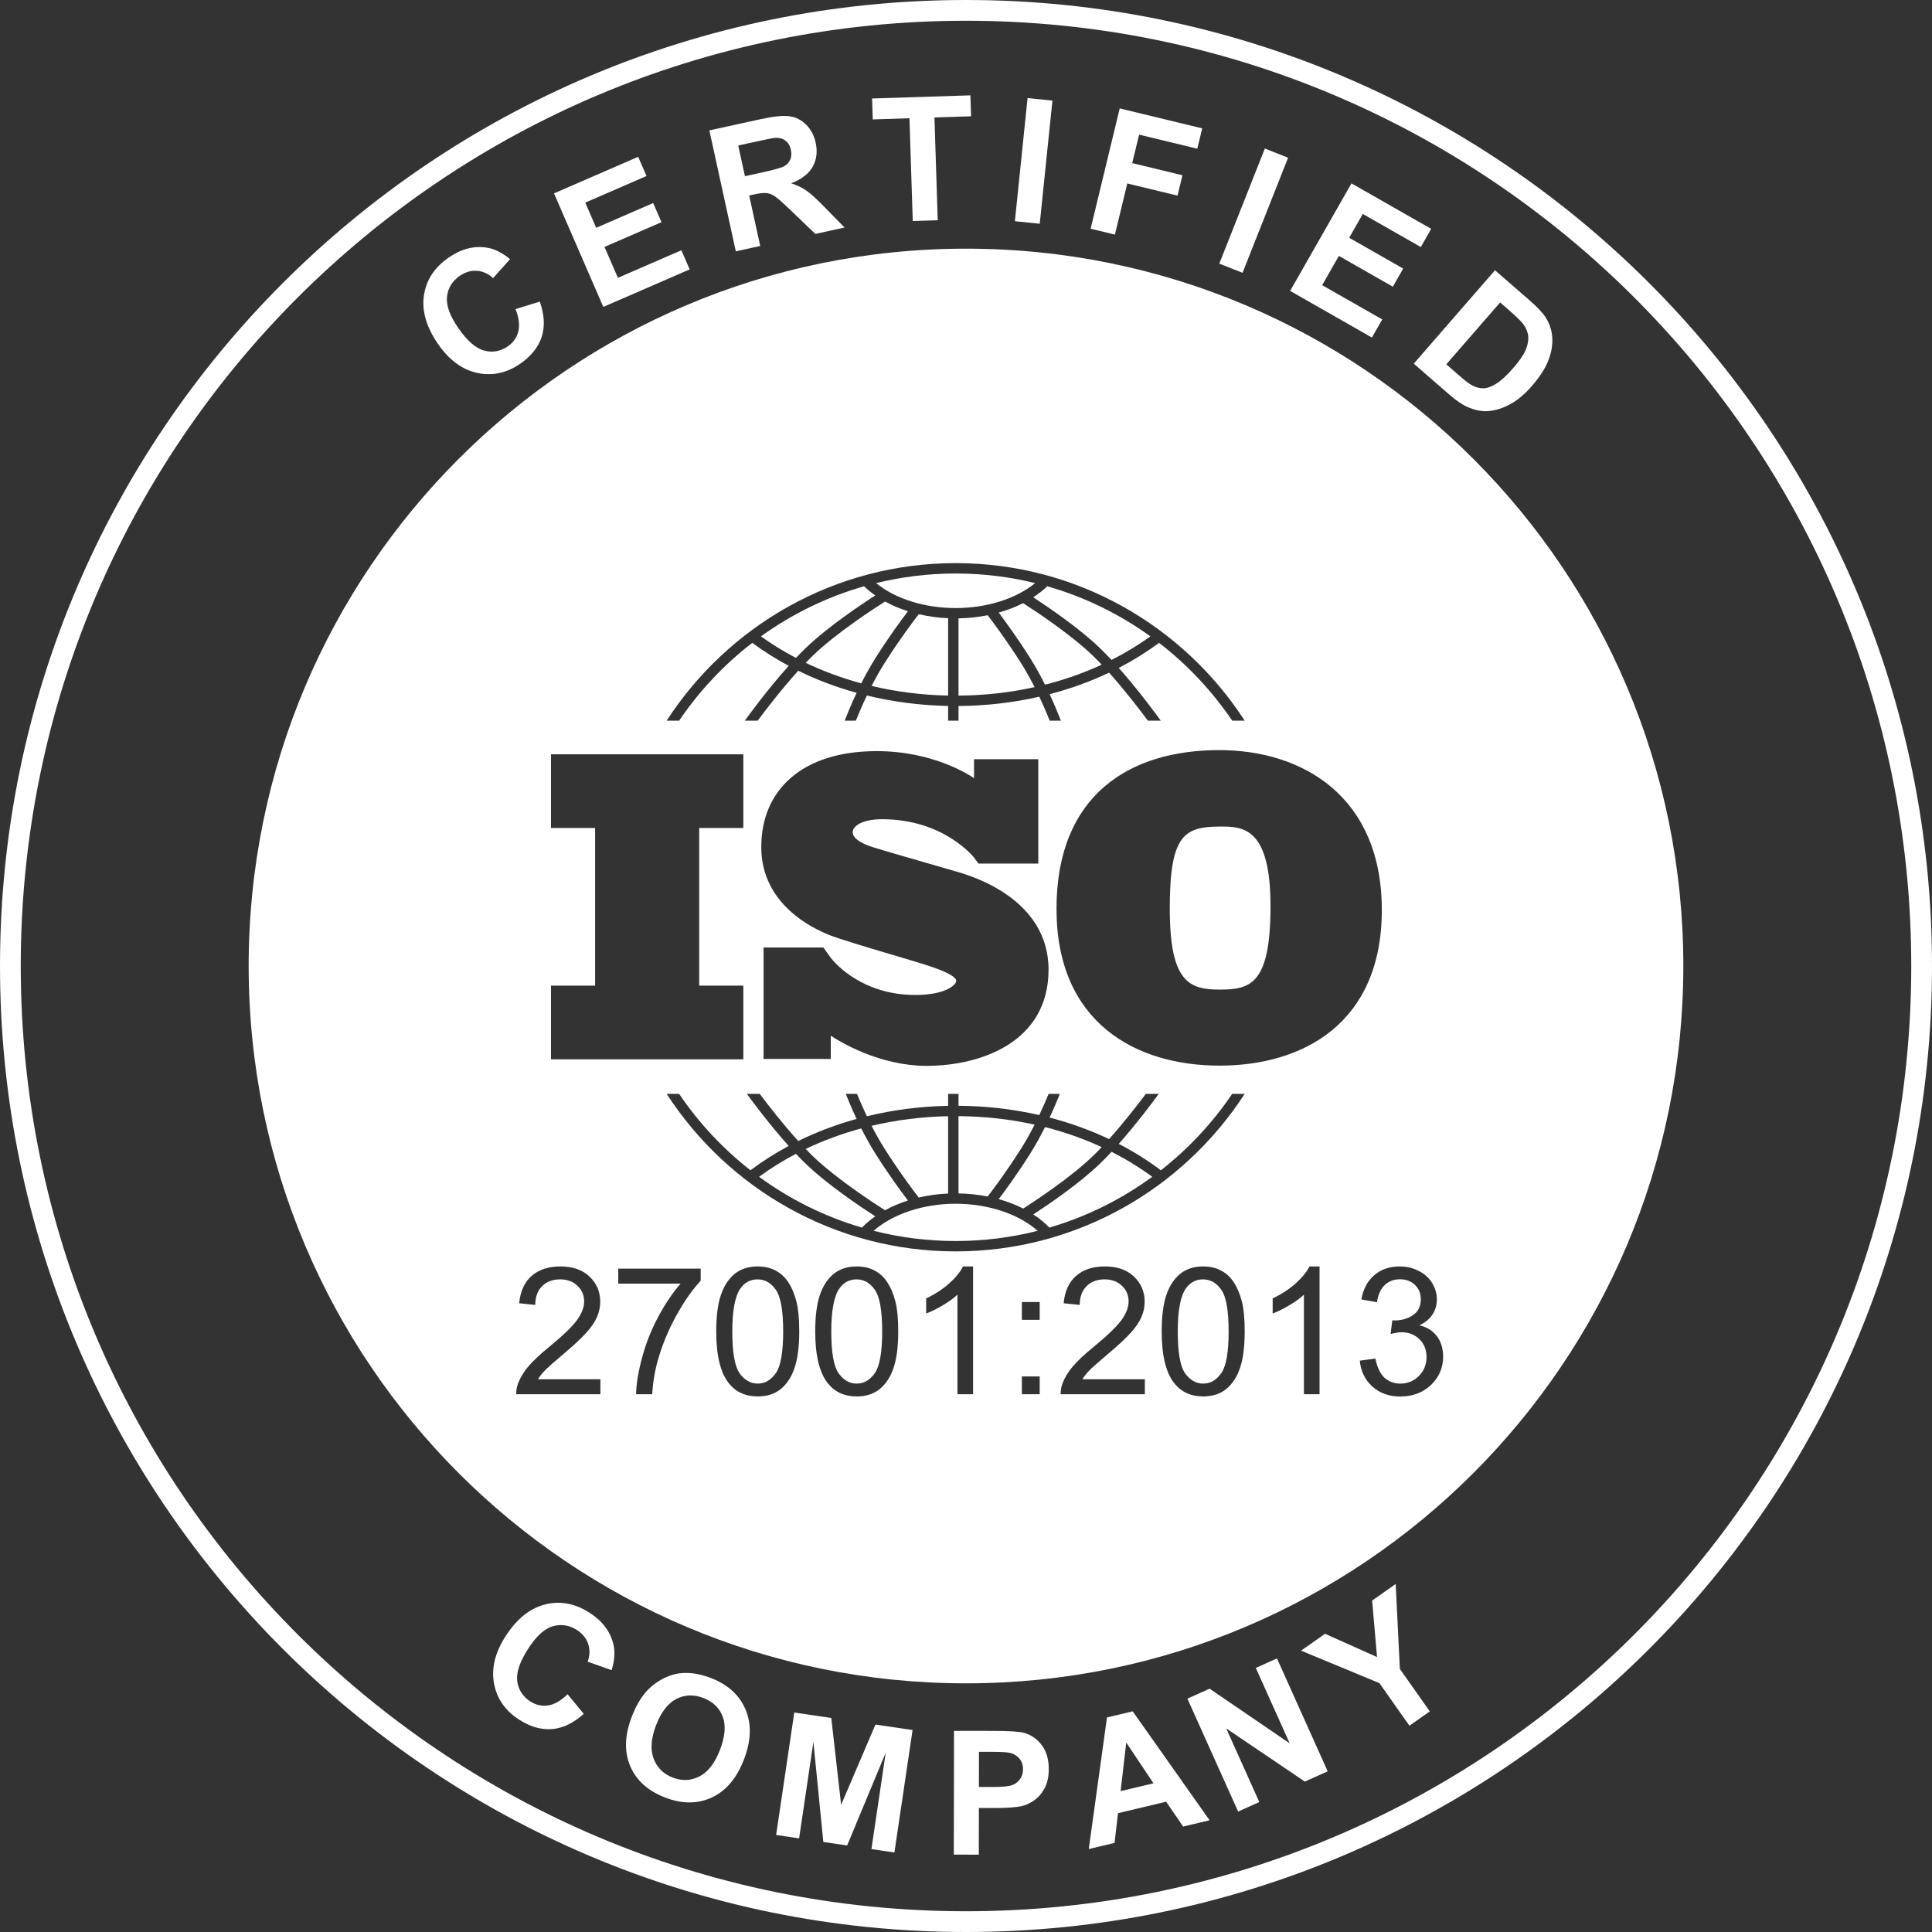
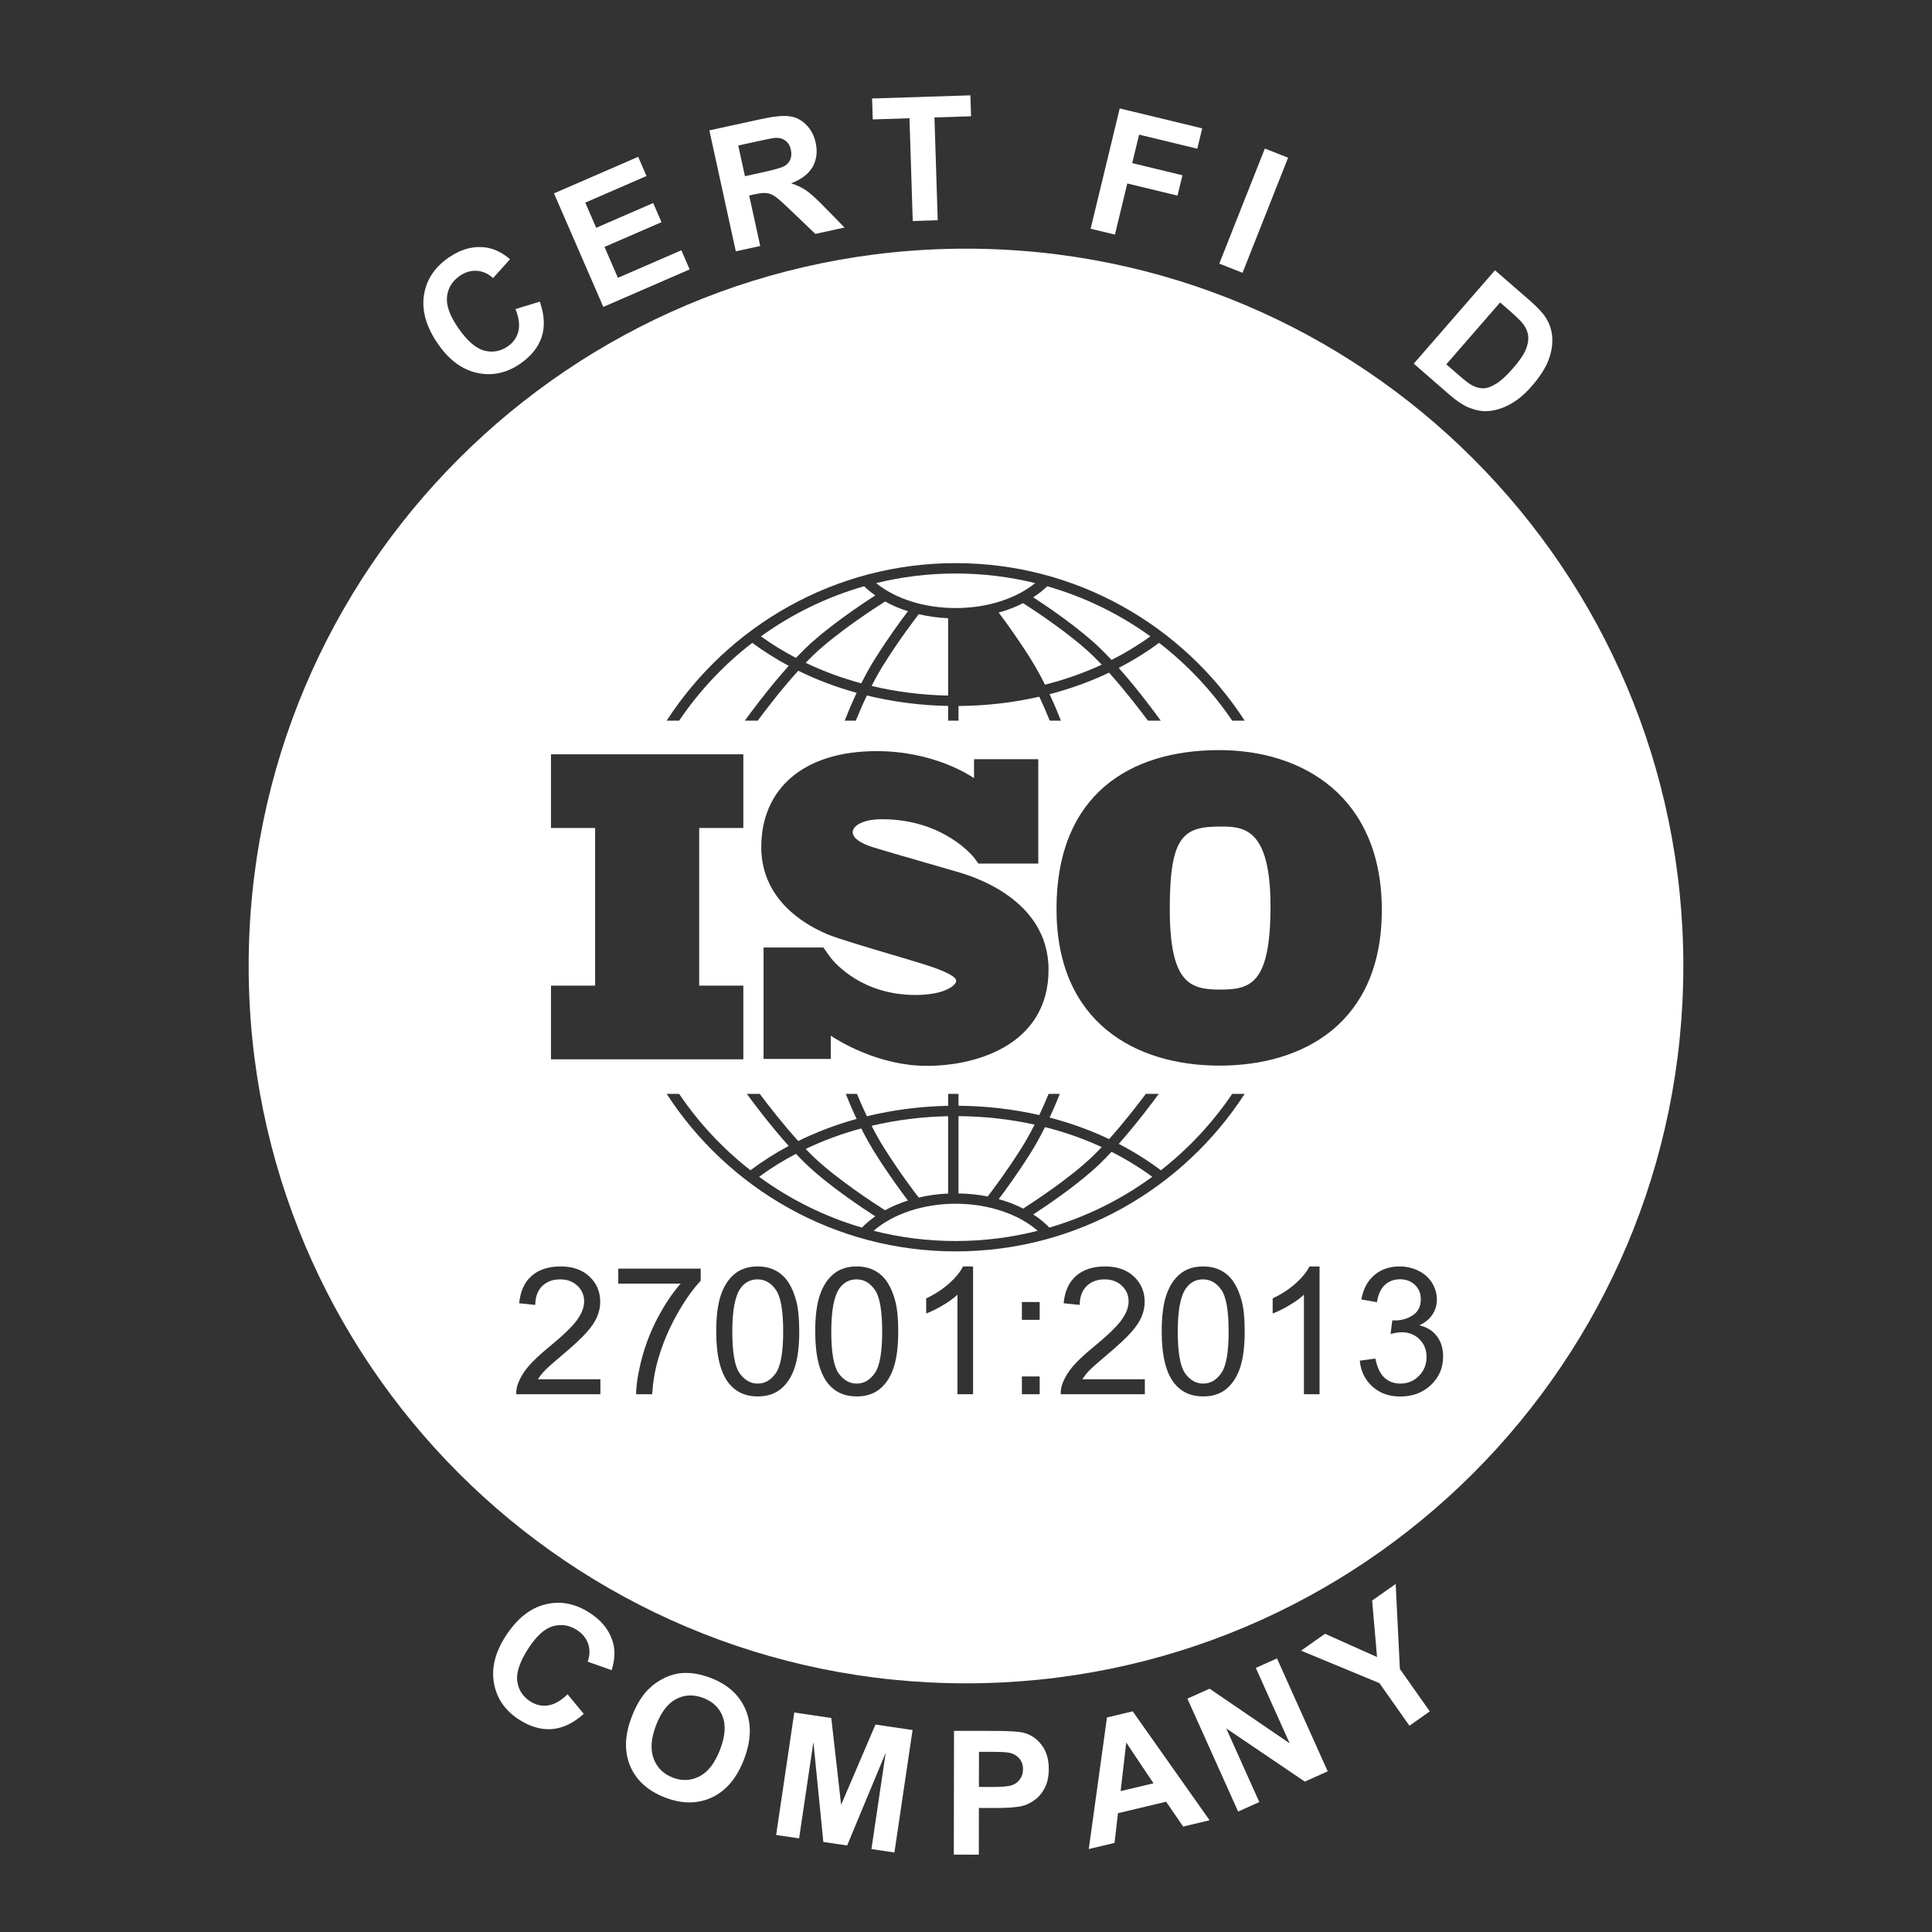
<svg xmlns="http://www.w3.org/2000/svg" width="134" height="134" viewBox="0 0 134 134" fill="none">
  <rect x="0" y="0" width="134" height="134" fill="#333333" stroke="none" />
  <g clip-path="url(#clip0_2211_16917)">
    <path d="M71.799 40.443C70.031 40.009 68.184 39.777 66.284 39.777C64.382 39.777 62.534 40.009 60.765 40.444C62.105 41.535 64.111 42.173 66.284 42.173C68.446 42.173 70.457 41.533 71.799 40.443Z" fill="white" />
    <path d="M79.789 44.136C78.945 44.746 78.043 45.292 77.093 45.772C76.827 45.487 76.56 45.212 76.295 44.957C74.856 43.569 72.712 42.112 71.662 41.428C72.019 41.197 72.345 40.941 72.636 40.663C75.235 41.406 77.648 42.593 79.789 44.136Z" fill="white" />
    <path d="M55.879 45.971C57.097 46.554 58.389 47.031 59.736 47.395C60.029 46.814 60.363 46.206 60.729 45.628C61.669 44.143 62.533 42.971 62.973 42.395C62.407 42.215 61.874 41.988 61.386 41.72C60.785 42.1 58.041 43.866 56.373 45.475C56.21 45.633 56.044 45.799 55.879 45.971Z" fill="white" />
    <path d="M60.452 47.577C62.156 47.981 63.938 48.208 65.76 48.244V42.88C65.057 42.848 64.374 42.752 63.724 42.599C63.398 43.017 62.421 44.302 61.337 46.013C61.016 46.52 60.719 47.056 60.452 47.577Z" fill="white" />
-     <path d="M66.48 48.247V42.888C67.173 42.876 67.852 42.803 68.501 42.672C68.874 43.153 69.805 44.392 70.832 46.013C71.169 46.546 71.481 47.111 71.758 47.658C70.06 48.033 68.289 48.234 66.48 48.247Z" fill="white" />
    <path d="M71.44 45.628C71.825 46.237 72.175 46.879 72.48 47.488C73.852 47.14 75.17 46.675 76.413 46.101C76.206 45.883 75.999 45.672 75.795 45.475C74.256 43.991 71.804 42.374 70.96 41.833C70.438 42.099 69.869 42.319 69.267 42.488C69.724 43.093 70.548 44.219 71.44 45.628Z" fill="white" />
    <path d="M59.931 40.663C60.168 40.89 60.427 41.102 60.708 41.298C59.756 41.91 57.413 43.472 55.873 44.956C55.652 45.17 55.429 45.398 55.206 45.633C54.354 45.187 53.542 44.688 52.778 44.136C54.919 42.593 57.332 41.406 59.931 40.663Z" fill="white" />
    <path d="M84.613 68.636C82.492 68.636 81.133 68.147 81.133 63.009C81.133 57.871 82.139 57.328 84.695 57.328C86.244 57.328 88.12 57.436 88.12 62.846C88.12 68.256 86.734 68.636 84.613 68.636Z" fill="white" />
    <path d="M72.48 78.173C73.852 78.521 75.17 78.986 76.414 79.56C76.207 79.779 76 79.99 75.795 80.187C74.261 81.666 71.817 83.279 70.966 83.825C70.444 83.558 69.874 83.338 69.27 83.169C69.729 82.563 70.55 81.439 71.44 80.034C71.826 79.425 72.175 78.783 72.48 78.173Z" fill="white" />
    <path d="M71.758 78.002C70.062 77.627 68.29 77.427 66.48 77.414L66.48 82.774C67.177 82.785 67.855 82.858 68.503 82.987C68.876 82.504 69.807 81.267 70.832 79.648C71.17 79.115 71.481 78.549 71.758 78.002Z" fill="white" />
    <path d="M65.76 77.418V82.781C65.055 82.812 64.371 82.907 63.722 83.059C63.394 82.638 62.419 81.357 61.337 79.648C61.016 79.141 60.718 78.605 60.452 78.084C62.154 77.68 63.936 77.454 65.76 77.418Z" fill="white" />
    <path d="M60.729 80.033C60.362 79.455 60.029 78.847 59.735 78.266C58.388 78.629 57.096 79.106 55.878 79.69C56.044 79.862 56.209 80.029 56.373 80.187C58.04 81.794 60.781 83.559 61.385 83.941C61.873 83.672 62.405 83.445 62.972 83.265C62.532 82.688 61.669 81.518 60.729 80.033Z" fill="white" />
    <path d="M52.648 81.62C53.45 81.03 54.305 80.499 55.205 80.027C55.428 80.263 55.652 80.491 55.874 80.705C57.413 82.189 59.755 83.75 60.707 84.363C60.368 84.6 60.059 84.861 59.784 85.144C57.188 84.384 54.781 83.18 52.648 81.62Z" fill="white" />
    <path d="M60.594 85.366C62.415 85.828 64.321 86.075 66.283 86.075C68.246 86.075 70.151 85.828 71.972 85.366C70.643 84.198 68.529 83.489 66.283 83.489C64.035 83.489 61.923 84.198 60.594 85.366Z" fill="white" />
    <path d="M72.783 85.144C72.456 84.808 72.083 84.501 71.667 84.23C72.719 83.545 74.858 82.091 76.295 80.705C76.56 80.449 76.828 80.174 77.093 79.889C78.092 80.394 79.038 80.972 79.919 81.62C77.787 83.18 75.379 84.384 72.783 85.144Z" fill="white" />
    <path d="M51.296 95.246C50.959 94.764 50.791 93.799 50.791 92.349C50.791 90.9 50.977 89.906 51.351 89.368C51.648 88.946 52.045 88.735 52.543 88.735C53.049 88.735 53.471 88.974 53.808 89.452C54.149 89.93 54.32 90.895 54.32 92.349C54.32 93.794 54.149 94.758 53.808 95.24C53.471 95.722 53.053 95.963 52.555 95.963C52.057 95.963 51.638 95.724 51.296 95.246Z" fill="white" />
    <path d="M58.162 95.246C57.825 94.764 57.656 93.799 57.656 92.349C57.656 90.9 57.843 89.906 58.216 89.368C58.514 88.946 58.911 88.735 59.409 88.735C59.915 88.735 60.336 88.974 60.674 89.452C61.015 89.93 61.186 90.895 61.186 92.349C61.186 93.794 61.015 94.758 60.674 95.24C60.336 95.722 59.919 95.963 59.421 95.963C58.923 95.963 58.503 95.724 58.162 95.246Z" fill="white" />
    <path d="M82.193 95.246C81.856 94.764 81.687 93.799 81.687 92.349C81.687 90.9 81.874 89.906 82.247 89.368C82.544 88.946 82.942 88.735 83.44 88.735C83.945 88.735 84.367 88.974 84.704 89.452C85.046 89.93 85.216 90.895 85.216 92.349C85.216 93.794 85.046 94.758 84.704 95.24C84.367 95.722 83.95 95.963 83.452 95.963C82.954 95.963 82.534 95.724 82.193 95.246Z" fill="white" />
    <path fill-rule="evenodd" clip-rule="evenodd" d="M67 116.753C94.478 116.753 116.753 94.478 116.753 67C116.753 39.522 94.478 17.247 67 17.247C39.522 17.247 17.247 39.522 17.247 67C17.247 94.478 39.522 116.753 67 116.753ZM47.105 49.982C48.498 47.925 50.211 46.101 52.175 44.586C52.97 45.174 53.814 45.706 54.702 46.181C53.215 47.839 51.882 49.675 51.661 49.982H52.554C53.089 49.261 54.197 47.808 55.365 46.521C56.642 47.149 57.999 47.662 59.414 48.053C59.038 48.853 58.753 49.552 58.586 49.982H59.361C59.539 49.539 59.8 48.921 60.126 48.238C61.932 48.679 63.824 48.926 65.76 48.964V49.982H66.48V48.967C68.401 48.953 70.283 48.734 72.083 48.323C72.39 48.972 72.637 49.557 72.807 49.982H73.582C73.422 49.569 73.153 48.908 72.798 48.148C74.239 47.773 75.622 47.273 76.924 46.655C78.047 47.908 79.098 49.285 79.615 49.982H80.507C80.293 49.684 79.03 47.943 77.594 46.324C78.581 45.813 79.517 45.233 80.391 44.586C82.356 46.101 84.069 47.925 85.462 49.982H86.328C82.072 43.413 74.677 39.057 66.283 39.057C57.89 39.057 50.495 43.413 46.239 49.982H47.105ZM73.277 63.036C73.277 55.125 78.36 52.026 84.558 52.026C90.376 52.026 95.84 55.261 95.84 63.118C95.84 70.974 90.376 73.91 84.585 73.91C78.795 73.91 73.277 70.947 73.277 63.036ZM65.299 60.151C65.743 60.279 66.095 60.38 66.278 60.433C66.292 60.437 66.306 60.441 66.322 60.446L66.329 60.448C67.307 60.73 72.725 62.295 72.725 67.255C72.725 72.307 67.988 73.926 64.269 73.926C60.939 73.926 58.163 72.195 57.62 71.834V73.448H52.96V65.717H57.111C57.19 65.828 57.302 65.989 57.35 66.062C57.392 66.125 57.516 66.291 57.62 66.432V66.435C57.951 66.853 59.834 69.009 63.49 69.009C65.589 69.009 66.323 68.304 66.323 68.034C66.323 67.764 65.709 67.39 64.03 66.865C63.497 66.698 62.737 66.473 61.916 66.229L61.914 66.229C60.149 65.705 58.103 65.097 57.418 64.811C56.413 64.391 52.8 62.742 52.8 58.754C52.8 54.766 55.664 52.097 60.806 52.097C64.703 52.097 67.216 53.737 67.557 53.973V52.655H72.013V59.895H67.862C67.784 59.784 67.551 59.474 67.551 59.474C67.551 59.474 65.484 56.82 61.181 56.82C59.817 56.82 59.142 57.285 59.142 57.72C59.142 58.154 59.742 58.499 60.477 58.739C61.048 58.926 63.742 59.702 65.299 60.151ZM51.556 57.427V52.316H38.215V57.427H41.276V68.361H38.215V73.472H51.556V68.361H48.495V57.427H51.556ZM85.463 75.869C84.1 77.883 82.429 79.673 80.517 81.169C79.606 80.484 78.629 79.872 77.595 79.337C78.84 77.932 79.956 76.435 80.369 75.869H79.473C78.921 76.607 77.953 77.858 76.925 79.005C75.623 78.388 74.24 77.887 72.799 77.512C73.103 76.86 73.344 76.282 73.508 75.869H72.731C72.566 76.271 72.347 76.781 72.083 77.338C70.285 76.927 68.403 76.708 66.48 76.694V75.869H65.76V76.698C63.822 76.735 61.93 76.982 60.125 77.423C59.844 76.833 59.611 76.291 59.438 75.869H58.66C58.832 76.302 59.088 76.916 59.414 77.607C57.998 77.998 56.641 78.511 55.364 79.139C54.291 77.956 53.27 76.635 52.695 75.869H51.799C52.226 76.454 53.405 78.035 54.702 79.48C53.767 79.98 52.881 80.544 52.05 81.168C50.138 79.673 48.467 77.883 47.103 75.869H46.239C50.496 82.438 57.89 86.794 66.284 86.794C74.677 86.794 82.072 82.438 86.328 75.869L85.463 75.869ZM41.642 95.662V96.703H35.806C35.798 96.442 35.84 96.192 35.932 95.951C36.081 95.553 36.318 95.162 36.643 94.776C36.972 94.391 37.446 93.945 38.064 93.439C39.024 92.652 39.672 92.03 40.01 91.572C40.347 91.11 40.515 90.675 40.515 90.265C40.515 89.835 40.361 89.474 40.052 89.181C39.746 88.884 39.347 88.735 38.853 88.735C38.331 88.735 37.914 88.892 37.6 89.205C37.287 89.518 37.129 89.952 37.125 90.506L36.01 90.392C36.087 89.56 36.374 88.928 36.872 88.495C37.37 88.057 38.038 87.838 38.877 87.838C39.724 87.838 40.395 88.073 40.889 88.543C41.383 89.012 41.63 89.595 41.63 90.289C41.63 90.643 41.557 90.99 41.413 91.331C41.268 91.672 41.027 92.032 40.69 92.409C40.357 92.787 39.801 93.305 39.022 93.963C38.371 94.509 37.954 94.881 37.769 95.077C37.584 95.27 37.432 95.465 37.311 95.662H41.642ZM42.882 87.989V89.031H47.207C46.657 89.657 46.137 90.428 45.647 91.343C45.161 92.255 44.788 93.202 44.526 94.186C44.266 95.17 44.129 96.009 44.117 96.703H45.231C45.291 95.824 45.43 95.015 45.647 94.276C45.948 93.228 46.374 92.209 46.924 91.217C47.478 90.225 48.036 89.43 48.598 88.832V87.989H42.882ZM49.676 92.349C49.676 91.305 49.782 90.466 49.995 89.832C50.212 89.193 50.531 88.701 50.953 88.356C51.379 88.011 51.913 87.838 52.555 87.838C53.029 87.838 53.444 87.934 53.802 88.127C54.159 88.316 54.454 88.591 54.687 88.952C54.92 89.309 55.102 89.747 55.235 90.265C55.367 90.779 55.434 91.474 55.434 92.349C55.434 93.385 55.327 94.222 55.114 94.861C54.902 95.495 54.583 95.987 54.157 96.336C53.735 96.681 53.201 96.854 52.555 96.854C51.704 96.854 51.035 96.549 50.549 95.939C49.967 95.204 49.676 94.007 49.676 92.349ZM56.861 89.832C56.648 90.466 56.542 91.305 56.542 92.349C56.542 94.007 56.833 95.204 57.415 95.939C57.901 96.549 58.569 96.854 59.421 96.854C60.067 96.854 60.601 96.681 61.023 96.336C61.449 95.987 61.768 95.495 61.98 94.861C62.193 94.222 62.3 93.385 62.3 92.349C62.3 91.474 62.233 90.779 62.101 90.265C61.968 89.747 61.786 89.309 61.553 88.952C61.32 88.591 61.025 88.316 60.668 88.127C60.31 87.934 59.895 87.838 59.421 87.838C58.778 87.838 58.244 88.011 57.819 88.356C57.397 88.701 57.078 89.193 56.861 89.832ZM67.491 96.703H66.407V89.795C66.146 90.044 65.803 90.293 65.377 90.542C64.956 90.791 64.576 90.978 64.239 91.102V90.054C64.845 89.769 65.375 89.424 65.829 89.019C66.283 88.613 66.604 88.219 66.793 87.838H67.491V96.703ZM70.876 90.307V91.542H72.111V90.307H70.876ZM70.876 96.703V95.469H72.111V96.703H70.876ZM79.404 96.703V95.662H75.074C75.194 95.465 75.347 95.27 75.532 95.077C75.716 94.881 76.134 94.509 76.784 93.963C77.564 93.305 78.12 92.787 78.453 92.409C78.79 92.032 79.031 91.672 79.175 91.331C79.32 90.99 79.392 90.643 79.392 90.289C79.392 89.595 79.145 89.012 78.651 88.543C78.158 88.073 77.487 87.838 76.64 87.838C75.801 87.838 75.132 88.057 74.634 88.495C74.136 88.928 73.849 89.56 73.773 90.392L74.887 90.506C74.891 89.952 75.05 89.518 75.363 89.205C75.676 88.892 76.094 88.735 76.616 88.735C77.11 88.735 77.509 88.884 77.814 89.181C78.124 89.474 78.278 89.835 78.278 90.265C78.278 90.675 78.109 91.11 77.772 91.572C77.435 92.03 76.787 92.652 75.827 93.439C75.208 93.945 74.735 94.391 74.405 94.776C74.08 95.162 73.843 95.553 73.695 95.951C73.602 96.192 73.56 96.442 73.568 96.703H79.404ZM80.573 92.349C80.573 91.305 80.679 90.466 80.892 89.832C81.109 89.193 81.428 88.701 81.85 88.356C82.275 88.011 82.809 87.838 83.452 87.838C83.925 87.838 84.341 87.934 84.698 88.127C85.056 88.316 85.351 88.591 85.584 88.952C85.817 89.309 85.999 89.747 86.132 90.265C86.264 90.779 86.33 91.474 86.33 92.349C86.33 93.385 86.224 94.222 86.011 94.861C85.799 95.495 85.479 95.987 85.054 96.336C84.632 96.681 84.098 96.854 83.452 96.854C82.6 96.854 81.932 96.549 81.446 95.939C80.864 95.204 80.573 94.007 80.573 92.349ZM90.438 96.703H91.522V87.838H90.823C90.635 88.219 90.314 88.613 89.86 89.019C89.406 89.424 88.876 89.769 88.27 90.054V91.102C88.607 90.978 88.987 90.791 89.408 90.542C89.834 90.293 90.177 90.044 90.438 89.795V96.703ZM94.311 94.373L95.395 94.228C95.519 94.842 95.73 95.286 96.027 95.559C96.328 95.828 96.694 95.963 97.123 95.963C97.633 95.963 98.063 95.786 98.412 95.433C98.765 95.079 98.942 94.642 98.942 94.12C98.942 93.622 98.78 93.212 98.454 92.891C98.129 92.566 97.716 92.403 97.214 92.403C97.009 92.403 96.754 92.443 96.449 92.524L96.569 91.572C96.641 91.58 96.7 91.584 96.744 91.584C97.206 91.584 97.621 91.464 97.991 91.223C98.36 90.982 98.545 90.611 98.545 90.109C98.545 89.711 98.41 89.382 98.141 89.121C97.872 88.86 97.525 88.729 97.099 88.729C96.678 88.729 96.326 88.862 96.045 89.127C95.764 89.392 95.584 89.789 95.503 90.319L94.419 90.126C94.552 89.4 94.853 88.838 95.322 88.44C95.792 88.039 96.376 87.838 97.075 87.838C97.557 87.838 98.001 87.942 98.406 88.151C98.812 88.356 99.121 88.637 99.334 88.994C99.55 89.352 99.659 89.731 99.659 90.133C99.659 90.514 99.556 90.861 99.352 91.174C99.147 91.488 98.844 91.737 98.442 91.921C98.964 92.042 99.37 92.293 99.659 92.674C99.948 93.052 100.092 93.525 100.092 94.096C100.092 94.867 99.811 95.521 99.249 96.059C98.687 96.593 97.976 96.86 97.117 96.86C96.342 96.86 95.698 96.629 95.184 96.167C94.674 95.706 94.383 95.107 94.311 94.373Z" fill="white" />
    <path d="M63.307 15.331L63.079 8.201L60.533 8.283L60.486 6.831L67.305 6.613L67.352 8.065L64.812 8.146L65.039 15.275L63.307 15.331Z" fill="white" />
    <path fill-rule="evenodd" clip-rule="evenodd" d="M49.2 9.043L51.034 17.43L52.728 17.06L51.962 13.559L52.305 13.483C52.694 13.398 52.985 13.369 53.179 13.394C53.371 13.416 53.566 13.495 53.764 13.632C53.961 13.765 54.348 14.11 54.926 14.667L56.549 16.224L58.575 15.781L57.193 14.369C56.646 13.805 56.224 13.422 55.928 13.219C55.636 13.015 55.283 12.846 54.87 12.713C55.583 12.445 56.08 12.066 56.36 11.578C56.64 11.085 56.711 10.524 56.574 9.894C56.465 9.398 56.247 8.985 55.918 8.653C55.59 8.321 55.206 8.125 54.765 8.066C54.327 8.002 53.66 8.068 52.764 8.264L49.2 9.043ZM52.922 11.946L51.669 12.22L51.203 10.092L52.525 9.803C53.212 9.652 53.626 9.572 53.767 9.561C54.052 9.547 54.288 9.611 54.475 9.754C54.665 9.892 54.791 10.102 54.852 10.385C54.907 10.636 54.896 10.859 54.818 11.051C54.741 11.244 54.608 11.397 54.421 11.51C54.234 11.623 53.734 11.768 52.922 11.946Z" fill="white" />
    <path d="M38.424 13.412L41.845 21.287L47.834 18.685L47.257 17.358L42.858 19.269L41.927 17.126L45.88 15.409L45.304 14.082L41.351 15.799L40.593 14.053L44.841 12.208L44.263 10.876L38.424 13.412Z" fill="white" />
    <path d="M35.755 21.438L37.44 20.921C37.761 21.838 37.804 22.656 37.569 23.373C37.335 24.086 36.839 24.704 36.08 25.227C35.142 25.875 34.151 26.088 33.105 25.866C32.057 25.641 31.15 24.973 30.382 23.861C29.57 22.685 29.243 21.564 29.402 20.495C29.558 19.424 30.131 18.546 31.121 17.863C31.985 17.266 32.863 17.036 33.756 17.174C34.285 17.254 34.826 17.521 35.377 17.976L34.198 19.288C33.862 18.98 33.487 18.812 33.074 18.784C32.664 18.754 32.27 18.87 31.891 19.132C31.367 19.493 31.071 19.975 31.003 20.577C30.938 21.177 31.197 21.898 31.778 22.74C32.395 23.633 32.995 24.158 33.578 24.315C34.161 24.472 34.71 24.373 35.224 24.018C35.603 23.756 35.846 23.411 35.952 22.981C36.059 22.552 35.993 22.037 35.755 21.438Z" fill="white" />
-     <path d="M70.391 15.341L71.27 6.801L72.995 6.978L72.115 15.519L70.391 15.341Z" fill="white" />
    <path d="M75.644 15.864L77.662 7.519L83.383 8.903L83.042 10.314L79.006 9.338L78.528 11.313L82.012 12.156L81.671 13.568L78.187 12.725L77.329 16.271L75.644 15.864Z" fill="white" />
    <path d="M84.568 18.284L87.728 10.301L89.34 10.939L86.18 18.922L84.568 18.284Z" fill="white" />
-     <path d="M89.481 20.176L93.735 12.719L99.264 15.873L98.545 17.135L94.521 14.839L93.578 16.492L97.322 18.628L96.605 19.885L92.861 17.749L91.703 19.779L95.87 22.155L95.153 23.412L89.481 20.176Z" fill="white" />
    <path fill-rule="evenodd" clip-rule="evenodd" d="M103.69 18.745L106.081 20.824C106.62 21.293 106.995 21.691 107.206 22.02C107.489 22.462 107.641 22.944 107.664 23.466C107.687 23.987 107.588 24.517 107.368 25.055C107.151 25.591 106.778 26.162 106.25 26.769C105.787 27.302 105.321 27.704 104.852 27.975C104.28 28.305 103.717 28.485 103.163 28.516C102.744 28.54 102.288 28.445 101.794 28.233C101.426 28.074 101.001 27.784 100.517 27.363L98.056 25.223L103.69 18.745ZM104.045 20.978L100.313 25.269L101.29 26.118C101.655 26.436 101.937 26.645 102.135 26.744C102.393 26.876 102.646 26.938 102.895 26.932C103.147 26.928 103.442 26.821 103.782 26.609C104.124 26.394 104.513 26.036 104.948 25.535C105.384 25.035 105.674 24.612 105.819 24.267C105.963 23.922 106.022 23.605 105.993 23.316C105.965 23.028 105.851 22.751 105.653 22.485C105.506 22.285 105.166 21.953 104.633 21.489L104.045 20.978Z" fill="white" />
    <path d="M39.367 117.511L40.488 118.872C39.763 119.519 39.024 119.871 38.271 119.928C37.523 119.983 36.763 119.761 35.989 119.26C35.032 118.641 34.456 117.806 34.262 116.755C34.07 115.701 34.341 114.606 35.074 113.472C35.851 112.272 36.763 111.542 37.811 111.28C38.861 111.016 39.891 111.21 40.9 111.863C41.782 112.434 42.33 113.158 42.543 114.035C42.672 114.556 42.631 115.157 42.422 115.84L40.758 115.252C40.915 114.823 40.927 114.413 40.795 114.02C40.666 113.63 40.408 113.31 40.022 113.06C39.487 112.714 38.929 112.625 38.346 112.792C37.767 112.961 37.2 113.475 36.644 114.334C36.055 115.246 35.798 116.001 35.876 116.6C35.954 117.198 36.255 117.667 36.779 118.007C37.166 118.257 37.578 118.349 38.016 118.284C38.454 118.218 38.904 117.961 39.367 117.511Z" fill="white" />
    <path fill-rule="evenodd" clip-rule="evenodd" d="M43.811 119.087C44.124 118.27 44.509 117.631 44.966 117.171C45.304 116.833 45.693 116.561 46.131 116.357C46.572 116.154 47.011 116.046 47.447 116.033C48.027 116.014 48.644 116.129 49.296 116.379C50.477 116.832 51.281 117.56 51.707 118.564C52.137 119.569 52.102 120.724 51.602 122.03C51.105 123.324 50.365 124.202 49.38 124.665C48.397 125.125 47.317 125.129 46.14 124.677C44.947 124.22 44.139 123.494 43.713 122.499C43.289 121.5 43.322 120.362 43.811 119.087ZM45.5 119.671C45.152 120.579 45.097 121.349 45.336 121.98C45.577 122.607 46.019 123.044 46.665 123.292C47.31 123.539 47.927 123.51 48.517 123.205C49.111 122.898 49.587 122.279 49.943 121.35C50.295 120.431 50.356 119.668 50.124 119.061C49.897 118.455 49.449 118.024 48.782 117.769C48.115 117.513 47.489 117.536 46.905 117.839C46.322 118.138 45.853 118.749 45.5 119.671Z" fill="white" />
    <path d="M53.831 127.27L55.09 118.777L57.657 119.157L58.339 125.179L60.721 119.612L63.294 119.993L62.035 128.486L60.441 128.249L61.432 121.564L58.756 127.999L57.105 127.755L56.416 120.82L55.425 127.506L53.831 127.27Z" fill="white" />
    <path fill-rule="evenodd" clip-rule="evenodd" d="M66.155 128.633L66.168 120.048L68.95 120.052C70.004 120.054 70.691 120.098 71.011 120.184C71.503 120.313 71.914 120.595 72.245 121.029C72.577 121.459 72.742 122.015 72.741 122.699C72.74 123.226 72.644 123.669 72.452 124.028C72.26 124.387 72.016 124.669 71.718 124.876C71.425 125.078 71.126 125.213 70.822 125.279C70.408 125.36 69.808 125.4 69.024 125.399L67.894 125.397L67.889 128.636L66.155 128.633ZM67.899 121.503L67.896 123.939L68.844 123.941C69.528 123.942 69.984 123.897 70.215 123.808C70.445 123.718 70.625 123.578 70.754 123.387C70.887 123.196 70.954 122.973 70.954 122.72C70.955 122.407 70.864 122.149 70.68 121.946C70.497 121.743 70.265 121.616 69.984 121.564C69.777 121.525 69.361 121.505 68.737 121.504L67.899 121.503Z" fill="white" />
    <path fill-rule="evenodd" clip-rule="evenodd" d="M83.895 126.25L82.061 126.687L80.88 124.964L77.541 125.759L77.304 127.82L75.515 128.246L76.778 119.12L78.562 118.695L83.895 126.25ZM80.003 123.686L78.114 120.86L77.725 124.228L80.003 123.686Z" fill="white" />
    <path d="M85.874 125.646L82.356 117.815L83.895 117.124L89.449 120.914L87.1 115.684L88.569 115.024L92.087 122.856L90.5 123.568L85.049 119.879L87.343 124.987L85.874 125.646Z" fill="white" />
    <path d="M97.755 119.693L95.674 116.739L90.239 114.487L91.9 113.316L95.508 114.929L95.169 111.012L96.802 109.861L97.093 115.754L99.168 118.698L97.755 119.693Z" fill="white" />
-     <path fill-rule="evenodd" clip-rule="evenodd" d="M134 67C134 104.003 104.003 134 67 134C29.997 134 0 104.003 0 67C0 29.997 29.997 0 67 0C104.003 0 134 29.997 134 67ZM67 132.561C103.208 132.561 132.561 103.208 132.561 67C132.561 30.792 103.208 1.439 67 1.439C30.792 1.439 1.439 30.792 1.439 67C1.439 103.208 30.792 132.561 67 132.561Z" fill="white" />
  </g>
  <defs>
    <clipPath id="clip0_2211_16917">
      <rect width="134" height="134" fill="white" />
    </clipPath>
  </defs>
</svg>